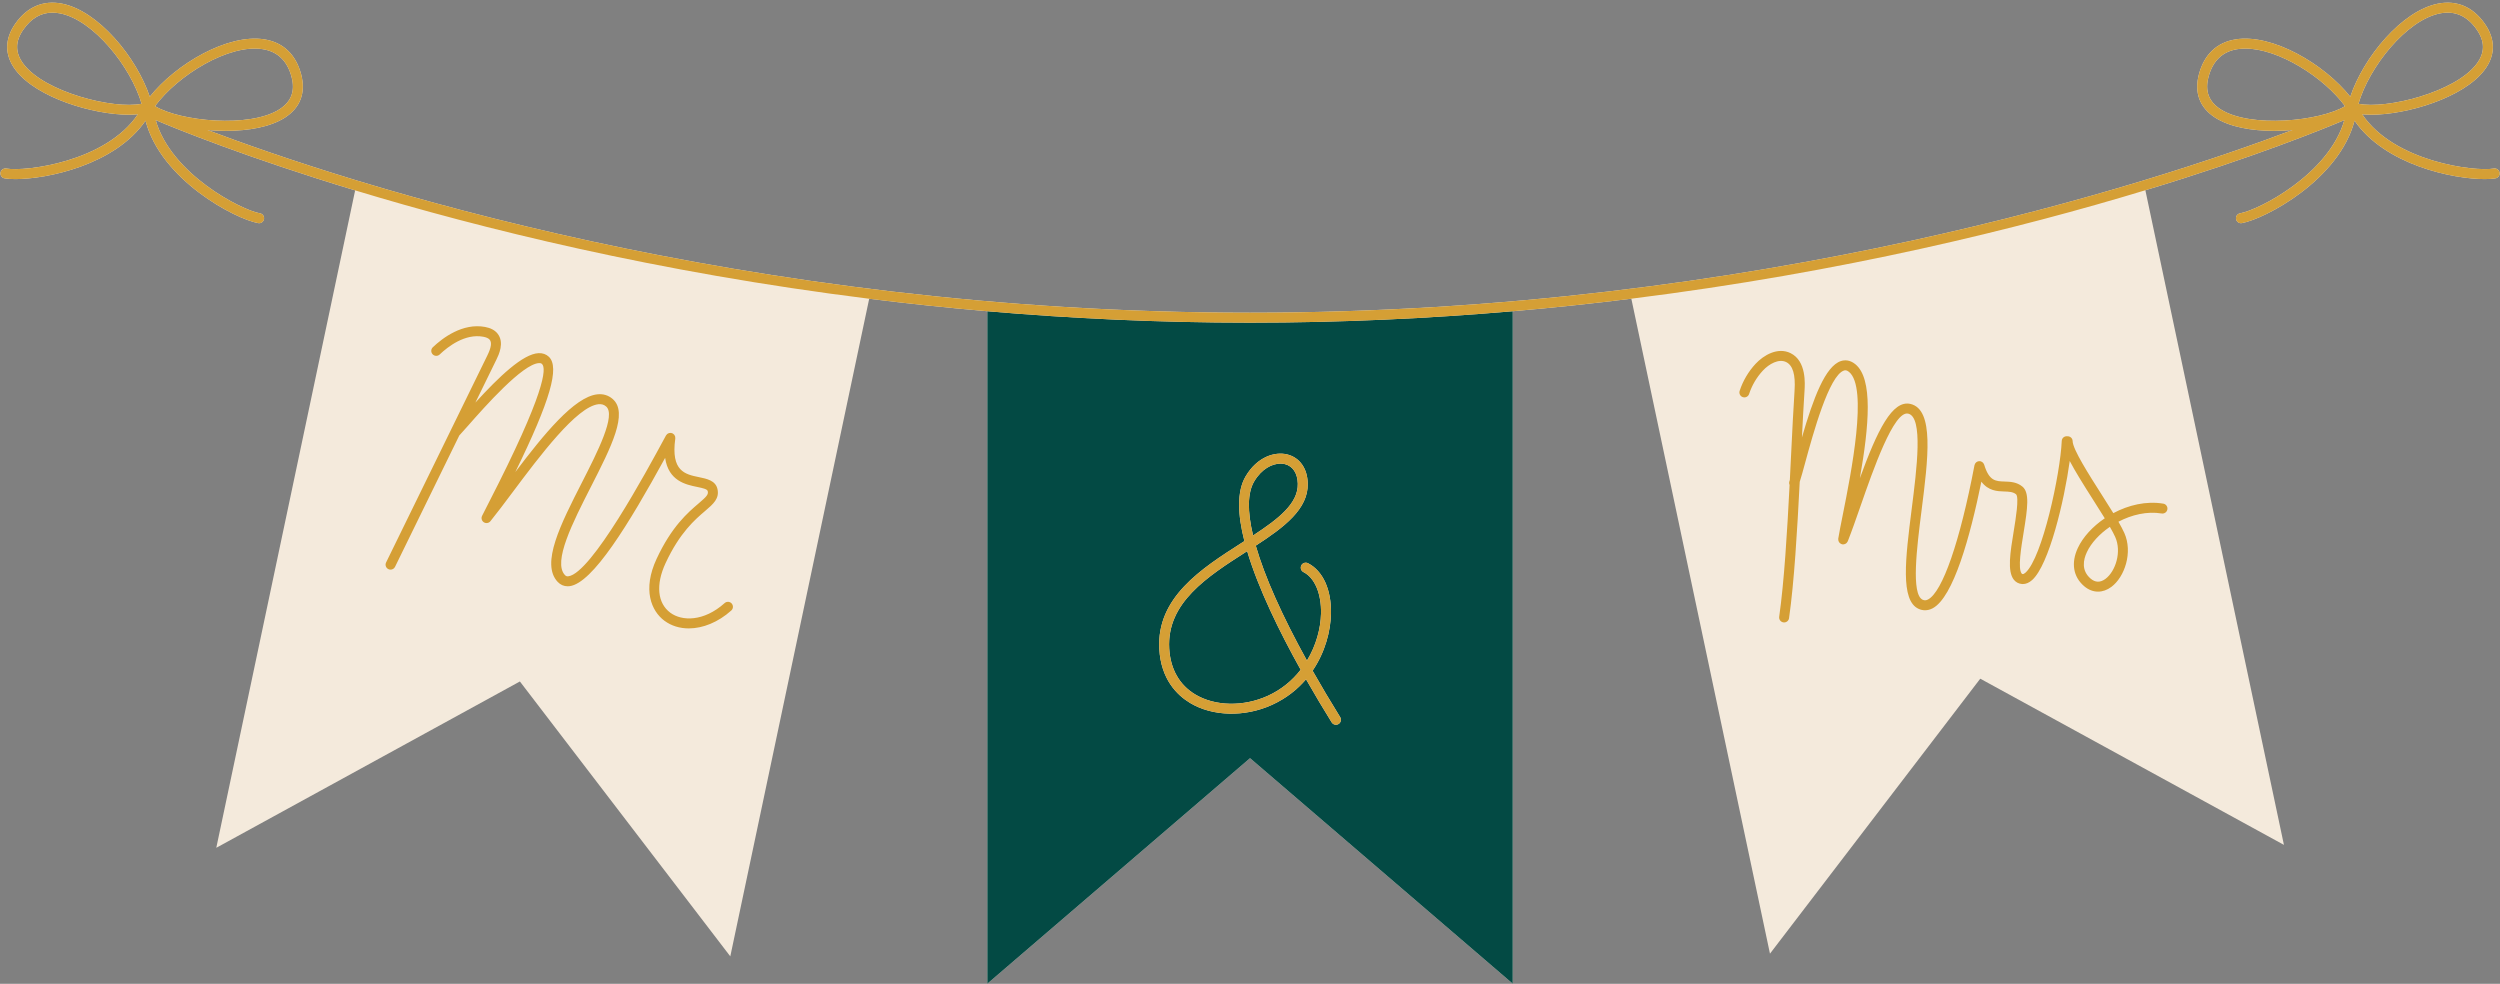
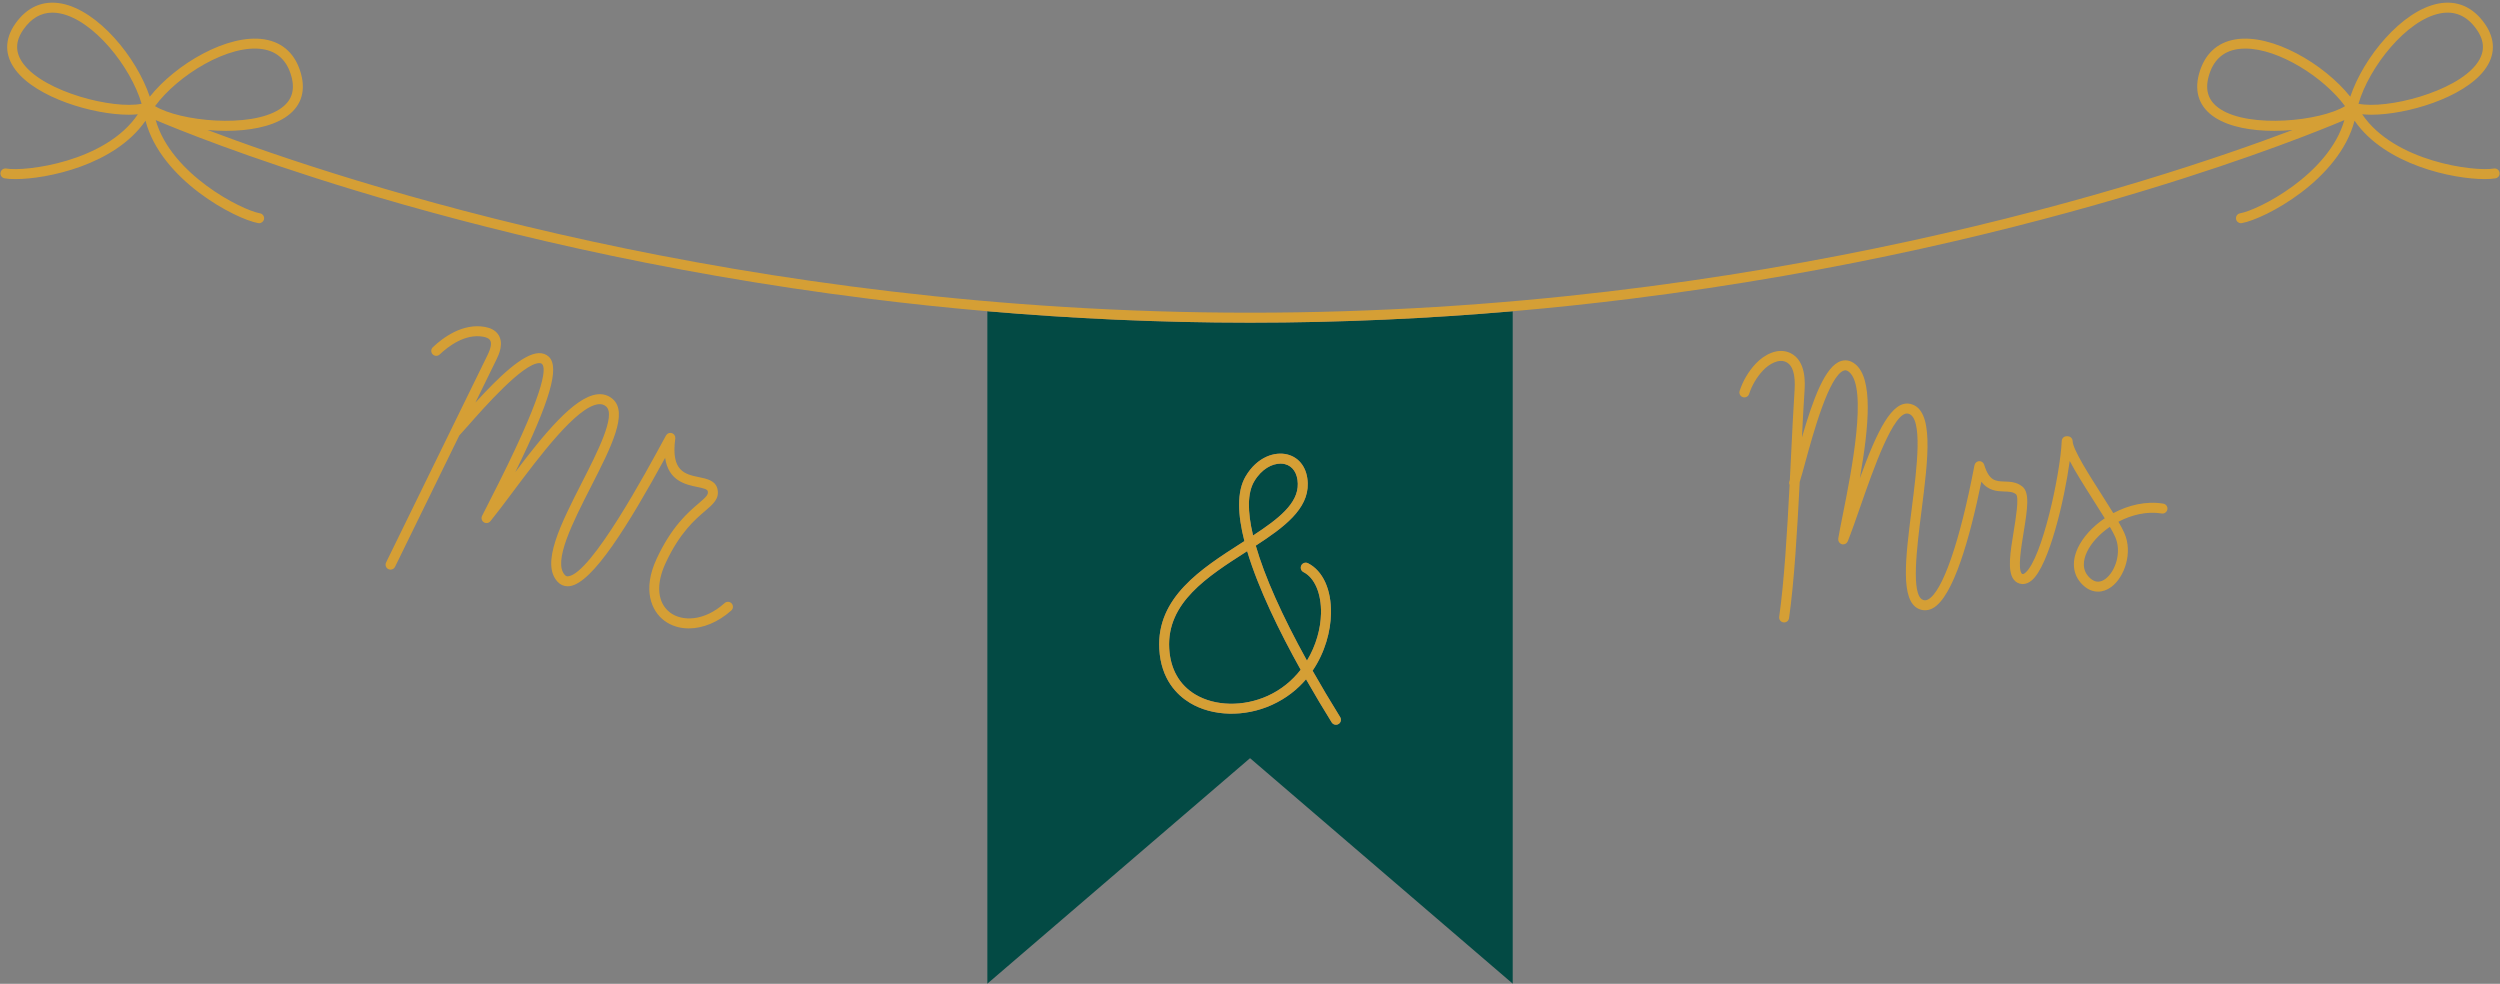
<svg xmlns="http://www.w3.org/2000/svg" height="221.9" preserveAspectRatio="xMidYMid meet" version="1.0" viewBox="-0.1 -0.6 563.9 221.9" width="563.9" zoomAndPan="magnify">
  <rect x="-0.1" y="-0.6" width="563.9" height="221.9" fill="#808080" stroke="none" />
  <g id="change1_1">
-     <path d="M562.396,37.415c-4.257,0.748-22.467-1.479-29.683-12.243c0.641,0.064,1.316,0.105,2.044,0.105 c8.015,0,20.774-3.801,25.528-10.063c2.524-3.327,2.547-6.951,0.067-10.484c-2.646-3.767-6.261-5.33-10.46-4.523 c-8.2,1.579-16.871,12.081-19.861,21.007c-5.865-7.362-17.608-14.258-25.853-12.937c-4.22,0.678-7.082,3.385-8.278,7.83 c-1.122,4.168,0.141,7.566,3.653,9.827c3.285,2.115,8.22,2.982,13.279,2.982c1.391,0,2.791-0.066,4.169-0.189 c-31.319,11.854-120.458,41.207-235.144,41.207c-114.66,0-203.814-29.353-235.14-41.207c1.376,0.123,2.775,0.189,4.164,0.189 c5.058,0,9.995-0.867,13.279-2.982c3.511-2.261,4.774-5.659,3.653-9.827c-1.196-4.445-4.059-7.153-8.278-7.83 c-8.256-1.321-19.99,5.575-25.853,12.937c-2.99-8.926-11.661-19.427-19.861-21.006C9.629-0.599,6.009,0.963,3.362,4.73 C0.881,8.262,0.905,11.887,3.43,15.214c4.753,6.262,17.513,10.063,25.527,10.063c0.729,0,1.404-0.041,2.045-0.105 C23.784,35.937,5.569,38.167,1.318,37.415c-0.608-0.104-1.193,0.3-1.301,0.911c-0.107,0.611,0.3,1.193,0.911,1.301 c0.625,0.11,1.449,0.17,2.431,0.17c7.116,0,22.463-3.156,29.366-13.172c3.477,13.4,20.28,22.195,25.429,23.103 c0.066,0.012,0.132,0.017,0.196,0.017c0.535,0,1.009-0.383,1.105-0.928c0.107-0.611-0.3-1.193-0.911-1.301 c-4.178-0.737-20.041-8.8-23.523-21.025c4.58,1.942,20.387,8.39,44.986,15.852l-31.32,148.287l68.48-37.518l47.459,62.006 l31.329-148.33c8.633,1.077,17.523,2.026,26.654,2.815v151.67l59.249-50.859l59.249,50.859V69.604 c9.167-0.792,18.092-1.745,26.757-2.828l31.27,147.735l47.433-62.026l68.496,37.488l-31.254-147.66 c24.543-7.45,40.314-13.883,44.886-15.822c-3.481,12.226-19.345,20.288-23.524,21.025c-0.611,0.108-1.019,0.69-0.91,1.301 c0.095,0.544,0.569,0.928,1.104,0.928c0.065,0,0.13-0.005,0.196-0.017c5.148-0.909,21.953-9.703,25.428-23.104 c6.903,10.017,22.251,13.173,29.366,13.173c0.981,0,1.807-0.06,2.431-0.17c0.611-0.108,1.019-0.69,0.91-1.301 C563.589,37.715,563.007,37.306,562.396,37.415z M5.218,13.856C3.289,11.314,3.283,8.751,5.2,6.021 c1.762-2.509,3.955-3.773,6.535-3.773c0.537,0,1.092,0.055,1.662,0.165c7.602,1.463,16.006,12.061,18.443,20.393 C25.438,24.093,10.028,20.192,5.218,13.856z M34.869,23.341c5.143-6.994,16.674-14.07,24.31-12.847 c3.328,0.535,5.503,2.619,6.466,6.196c0.867,3.221-0.016,5.627-2.7,7.356C56.258,28.353,40.442,26.741,34.869,23.341z M500.77,24.046c-2.683-1.728-3.567-4.134-2.7-7.356c0.963-3.577,3.137-5.662,6.465-6.196c0.589-0.094,1.199-0.139,1.827-0.139 c7.551,0,17.737,6.529,22.484,12.986C523.273,26.741,507.459,28.353,500.77,24.046z M550.318,2.413 c3.307-0.639,6.068,0.577,8.196,3.608c1.918,2.73,1.911,5.293-0.019,7.835c-4.809,6.336-20.219,10.236-26.62,8.95 C534.312,14.473,542.715,3.876,550.318,2.413z" fill="#f4eadc" />
-   </g>
+     </g>
  <g>
    <g id="change2_1">
      <path d="M281.857,72.181c-20.636,0-40.444-0.952-59.249-2.577v151.67l59.249-50.859l59.249,50.859V69.604 C322.301,71.229,302.493,72.181,281.857,72.181z M301.826,162.705c-0.184,0.114-0.389,0.169-0.591,0.169 c-0.376,0-0.742-0.189-0.955-0.531c-1.796-2.896-3.781-6.198-5.79-9.727c-1.956,2.299-4.486,4.32-7.687,5.777 c-6.155,2.802-13.416,2.623-18.505-0.455c-2.942-1.78-6.53-5.333-6.909-12.151c-0.646-11.629,9.503-18.127,18.458-23.861 c0.248-0.158,0.493-0.316,0.739-0.473c-1.532-6.009-1.734-11.194,0.274-14.601c2.607-4.423,6.621-5.666,9.449-4.934 c2.771,0.717,4.479,3.152,4.567,6.513c0.152,5.803-5.366,9.912-11.729,14.043c1.99,6.926,5.887,15.701,11.548,25.94 c2.075-3.426,3.101-7.255,3.174-10.637c0.096-4.468-1.418-8.045-3.954-9.334c-0.553-0.281-0.773-0.957-0.492-1.51 c0.281-0.554,0.955-0.774,1.51-0.492c3.362,1.71,5.3,5.966,5.183,11.386c-0.084,3.889-1.304,8.667-4.151,12.855 c1.896,3.348,3.974,6.846,6.225,10.477C302.514,161.686,302.352,162.378,301.826,162.705z M282.541,120.188 c-1.315-5.491-1.259-9.633,0.252-12.195c1.684-2.857,4.076-4.022,5.951-4.022c0.355,0,0.692,0.042,1.001,0.122 c1.772,0.458,2.823,2.062,2.884,4.399C292.747,112.969,288.257,116.447,282.541,120.188z M281.211,123.719 c2.509,8.417,7.269,18.133,12.07,26.751c-1.866,2.397-4.323,4.474-7.409,5.879c-5.5,2.502-11.942,2.372-16.413-0.332 c-3.556-2.152-5.572-5.732-5.829-10.354c-0.574-10.319,8.577-16.178,17.426-21.845 C281.108,123.784,281.159,123.751,281.211,123.719z" fill="#034a44" />
    </g>
    <g id="change3_1">
      <path d="M164.933,135.52c0.414,0.462,0.375,1.172-0.087,1.586c-2.956,2.651-6.419,4.038-9.583,4.038 c-2.023,0-3.923-0.566-5.495-1.73c-2.969-2.199-4.992-7.02-1.768-13.956c3.404-7.323,7.072-10.452,9.499-12.523 c1.786-1.524,2.22-1.993,2.04-2.751c-0.107-0.451-1.02-0.671-2.403-0.954c-2.541-0.521-6.451-1.334-7.21-6.55 c-8.229,15.004-16.345,28.248-21.53,28.932c-0.154,0.02-0.306,0.03-0.455,0.03c-0.86,0-1.629-0.336-2.245-0.987 c-3.883-4.096,0.673-13.03,5.497-22.488c3.437-6.739,7.714-15.126,5.418-17.087c-0.493-0.421-1.046-0.58-1.74-0.504 c-4.896,0.544-13.253,11.709-19.355,19.861c-1.823,2.436-3.545,4.736-5.002,6.53c-0.359,0.441-0.99,0.546-1.472,0.241 c-0.481-0.304-0.658-0.92-0.413-1.433c0.271-0.566,0.795-1.587,1.488-2.935c12.851-25.007,13.059-30.367,12.04-31.336 c-0.11-0.104-0.28-0.227-0.672-0.204c-3.715,0.164-12.326,9.939-16.002,14.113c-0.85,0.964-1.524,1.728-1.985,2.213l-14.495,29.631 c-0.195,0.398-0.594,0.629-1.01,0.629c-0.166,0-0.333-0.037-0.492-0.114c-0.557-0.273-0.788-0.945-0.515-1.502l22.861-46.731 c0.853-1.743,1.021-2.892,0.513-3.511c-0.26-0.318-0.753-0.546-1.466-0.677c-4.088-0.75-7.905,2.187-9.819,4.005 c-0.45,0.427-1.159,0.409-1.588-0.041c-0.427-0.45-0.409-1.161,0.041-1.588c2.223-2.112,6.715-5.514,11.772-4.585 c1.25,0.23,2.19,0.722,2.796,1.462c1.669,2.036,0.287,4.859-0.232,5.922l-4.736,9.682c5.294-5.798,10.703-10.994,14.259-11.151 c0.91-0.041,1.712,0.243,2.318,0.82c2.466,2.345,0.343,9.835-7.572,26c6.41-8.483,13.289-16.954,18.491-17.533 c1.318-0.144,2.477,0.199,3.447,1.029c3.643,3.111-0.305,10.852-4.876,19.814c-4.059,7.958-8.659,16.978-5.868,19.923 c0.226,0.239,0.45,0.317,0.776,0.275c5.197-0.686,17.587-23.575,21.658-31.097l0.361-0.666c0.004-0.007,0.011-0.011,0.015-0.018 c0.045-0.08,0.111-0.142,0.173-0.207c0.038-0.04,0.067-0.09,0.111-0.124c0.068-0.053,0.149-0.083,0.228-0.119 c0.051-0.024,0.097-0.058,0.152-0.074c0.065-0.019,0.135-0.013,0.203-0.02c0.079-0.007,0.155-0.024,0.237-0.014 c0.008,0.001,0.015-0.003,0.023-0.001c0.068,0.009,0.124,0.045,0.187,0.066c0.064,0.021,0.131,0.026,0.193,0.059 c0.007,0.004,0.011,0.011,0.018,0.015c0.077,0.044,0.135,0.107,0.199,0.166c0.044,0.041,0.097,0.072,0.133,0.12 c0.042,0.055,0.064,0.121,0.095,0.183c0.034,0.066,0.077,0.127,0.098,0.2c0.015,0.053,0.009,0.11,0.016,0.165 c0.012,0.09,0.028,0.178,0.017,0.272c-0.001,0.007,0.002,0.014,0.001,0.022c-1.029,7.406,2.222,8.073,5.366,8.717 c1.73,0.355,3.691,0.757,4.137,2.635c0.517,2.176-0.933,3.413-2.768,4.979c-2.279,1.944-5.723,4.882-8.92,11.761 c-2.255,4.85-1.855,9.039,1.069,11.204c2.59,1.919,7.525,2.056,12.243-2.175C163.809,135.019,164.518,135.058,164.933,135.52z M488.774,114.296c-0.101,0.612-0.678,1.026-1.292,0.923c-3.268-0.543-6.754,0.287-9.752,1.86c0.549,0.951,1.006,1.806,1.328,2.526 c1.979,4.412,0.058,9.951-2.904,12.164c-0.964,0.719-1.998,1.079-3.019,1.079c-1.101,0-2.186-0.416-3.152-1.246 c-2.461-2.114-2.973-5.251-1.404-8.608c1.142-2.442,3.327-4.836,6.071-6.689c-0.785-1.28-1.677-2.678-2.589-4.111 c-2.279-3.576-4.103-6.504-5.313-8.819c-1.21,8.903-4.679,23.487-8.486,26.863c-0.673,0.597-1.375,0.899-2.09,0.899 c-0.066,0-0.13-0.003-0.195-0.008c-0.748-0.057-1.386-0.395-1.845-0.979c-1.5-1.908-0.808-6.13-0.007-11.019 c0.434-2.647,1.241-7.574,0.512-8.244c-0.701-0.564-1.612-0.593-2.668-0.627c-1.573-0.05-3.571-0.123-5.153-2.214 c-2.517,12.339-6.306,26.108-10.999,28.566c-0.559,0.293-1.136,0.44-1.71,0.44c-0.48,0-0.96-0.103-1.424-0.31 c-4.202-1.864-2.989-11.436-1.586-22.52c1.169-9.222,2.623-20.7-0.775-21.52c-3.243-0.79-7.944,12.75-10.762,20.837 c-1.021,2.929-1.985,5.696-2.876,7.949c-0.009,0.024-0.029,0.039-0.04,0.062c-0.038,0.08-0.088,0.151-0.142,0.218 c-0.034,0.042-0.063,0.086-0.103,0.123c-0.065,0.06-0.141,0.105-0.217,0.149c-0.042,0.024-0.079,0.054-0.123,0.072 c-0.095,0.038-0.196,0.054-0.298,0.065c-0.036,0.004-0.069,0.019-0.106,0.019c-0.005,0-0.009,0.002-0.013,0.002 c-0.059,0-0.12-0.004-0.181-0.014c-0.042-0.007-0.075-0.032-0.116-0.044c-0.039-0.011-0.079-0.006-0.118-0.021 c-0.033-0.013-0.054-0.04-0.085-0.055c-0.069-0.035-0.132-0.077-0.191-0.124c-0.056-0.045-0.107-0.09-0.152-0.143 c-0.046-0.054-0.085-0.113-0.12-0.175c-0.036-0.063-0.066-0.125-0.089-0.194c-0.022-0.066-0.035-0.135-0.045-0.205 c-0.01-0.075-0.014-0.147-0.009-0.224c0.002-0.035-0.01-0.068-0.004-0.104c0.22-1.362,0.603-3.276,1.046-5.491 c1.854-9.278,5.713-28.586,1.388-32.113c-0.526-0.429-0.867-0.4-1.131-0.316c-3.386,1.086-7.004,14.351-8.743,20.727 c-0.502,1.844-0.917,3.363-1.249,4.388c-0.559,11.019-1.242,22.544-2.406,30.743c-0.08,0.56-0.56,0.965-1.111,0.965 c-0.053,0-0.105-0.003-0.159-0.011c-0.614-0.087-1.041-0.656-0.954-1.27c1.123-7.908,1.797-19.012,2.346-29.734 c-0.12-0.261-0.14-0.568-0.032-0.859c0.028-0.074,0.058-0.165,0.088-0.252c0.096-1.906,0.189-3.797,0.28-5.65 c0.262-5.342,0.51-10.387,0.784-14.552c0.235-3.566-0.386-5.66-1.9-6.402c-1.641-0.805-3.822,0.389-5.254,1.929 c-1.392,1.499-2.463,3.32-3.099,5.265c-0.193,0.589-0.822,0.912-1.416,0.719c-0.589-0.192-0.911-0.827-0.718-1.416 c0.735-2.252,1.976-4.36,3.588-6.096c1.85-1.993,5.03-3.818,7.888-2.418c3.6,1.765,3.264,6.884,3.153,8.566 c-0.202,3.074-0.391,6.639-0.581,10.45c2.557-8.828,5.269-16.096,8.809-17.231c0.777-0.248,1.963-0.324,3.236,0.714 c4.013,3.272,3.115,13.796,1.023,25.714c3.917-10.736,7.297-17.744,11.441-16.745c5.353,1.292,3.957,12.316,2.477,23.986 c-1.073,8.464-2.407,18.998,0.268,20.184c0.395,0.175,0.76,0.155,1.182-0.067c3.276-1.715,7.196-13.043,10.487-30.301 c0.01-0.055,0.043-0.097,0.061-0.148c0.025-0.073,0.047-0.146,0.087-0.212c0.037-0.062,0.088-0.114,0.137-0.168 c0.048-0.053,0.091-0.106,0.149-0.149c0.059-0.045,0.13-0.075,0.199-0.107c0.05-0.024,0.09-0.062,0.145-0.078 c0.016-0.005,0.032,0,0.049-0.005c0.07-0.018,0.14-0.016,0.21-0.02c0.079-0.005,0.157-0.015,0.234-0.003 c0.015,0.002,0.029-0.003,0.044-0.001c0.052,0.01,0.093,0.041,0.142,0.058c0.077,0.026,0.152,0.049,0.222,0.091 c0.059,0.035,0.108,0.084,0.16,0.13c0.056,0.049,0.111,0.095,0.156,0.155c0.045,0.06,0.076,0.132,0.109,0.202 c0.023,0.049,0.059,0.087,0.076,0.141c1.122,3.698,2.581,3.744,4.601,3.809c1.273,0.041,2.717,0.087,4.005,1.122 c1.676,1.348,1.204,4.814,0.295,10.357c-0.563,3.434-1.333,8.136-0.444,9.268c0.061,0.078,0.114,0.117,0.25,0.128 c0.13,0.019,0.373-0.11,0.624-0.332c3.768-3.342,7.842-22.2,8.169-29.689c0.027-0.62,0.519-1.087,1.171-1.073 c0.029,0.001,0.052,0.016,0.08,0.02c0.02-0.001,0.036-0.012,0.056-0.013c0.642,0.004,1.134,0.479,1.147,1.099 c0.039,1.852,3.655,7.526,6.56,12.085c0.921,1.445,1.819,2.856,2.619,4.158c3.41-1.821,7.412-2.784,11.277-2.14 C488.462,113.106,488.876,113.684,488.774,114.296z M477.009,120.524c-0.288-0.641-0.702-1.417-1.204-2.289 c-2.345,1.598-4.22,3.633-5.19,5.709c-0.797,1.706-1.301,4.123,0.831,5.954c1.066,0.916,2.199,0.941,3.363,0.072 C477.086,128.27,478.509,123.869,477.009,120.524z M302.188,161.159c0.327,0.527,0.164,1.219-0.362,1.546 c-0.184,0.114-0.389,0.169-0.591,0.169c-0.376,0-0.742-0.189-0.955-0.531c-1.796-2.896-3.781-6.198-5.79-9.727 c-1.956,2.299-4.486,4.32-7.687,5.777c-6.155,2.802-13.416,2.623-18.505-0.455c-2.942-1.78-6.53-5.333-6.909-12.151 c-0.646-11.629,9.503-18.127,18.458-23.861c0.248-0.158,0.493-0.316,0.739-0.473c-1.532-6.009-1.734-11.194,0.274-14.601 c2.607-4.423,6.621-5.666,9.449-4.934c2.771,0.717,4.479,3.152,4.567,6.513c0.152,5.803-5.366,9.912-11.729,14.043 c1.99,6.926,5.887,15.701,11.548,25.94c2.075-3.426,3.101-7.255,3.174-10.637c0.096-4.468-1.418-8.045-3.954-9.334 c-0.553-0.281-0.773-0.957-0.492-1.51c0.281-0.554,0.955-0.774,1.51-0.492c3.362,1.71,5.3,5.966,5.183,11.386 c-0.084,3.889-1.304,8.667-4.151,12.855C297.858,154.03,299.936,157.528,302.188,161.159z M282.541,120.188 c5.717-3.741,10.206-7.218,10.088-11.698c-0.061-2.337-1.112-3.94-2.884-4.399c-0.309-0.08-0.646-0.122-1.001-0.122 c-1.875,0-4.267,1.166-5.951,4.022C281.282,110.555,281.226,114.697,282.541,120.188z M293.281,150.47 c-4.801-8.618-9.561-18.334-12.07-26.751c-0.052,0.033-0.103,0.066-0.155,0.099c-8.849,5.666-18,11.525-17.426,21.845 c0.257,4.622,2.273,8.203,5.829,10.354c4.471,2.704,10.914,2.835,16.413,0.332C288.958,154.944,291.414,152.867,293.281,150.47z M563.697,38.325c0.109,0.611-0.299,1.193-0.91,1.301c-0.624,0.11-1.45,0.17-2.431,0.17c-7.115,0-22.464-3.156-29.366-13.173 c-3.476,13.401-20.28,22.196-25.428,23.104c-0.066,0.012-0.132,0.017-0.196,0.017c-0.535,0-1.009-0.383-1.104-0.928 c-0.109-0.611,0.299-1.193,0.91-1.301c4.179-0.737,20.043-8.799,23.524-21.025c-4.573,1.939-20.344,8.372-44.886,15.822 c-28.239,8.572-68.102,18.487-115.945,24.463c-8.665,1.082-17.59,2.036-26.757,2.828c-18.805,1.625-38.613,2.577-59.249,2.577 c-20.636,0-40.444-0.952-59.249-2.577c-9.131-0.789-18.021-1.738-26.654-2.815c-47.833-5.968-87.695-15.874-115.948-24.445 c-24.598-7.462-40.405-13.91-44.986-15.852c3.482,12.226,19.344,20.288,23.523,21.025c0.611,0.108,1.018,0.69,0.911,1.301 c-0.096,0.544-0.57,0.928-1.105,0.928c-0.065,0-0.13-0.005-0.196-0.017c-5.148-0.909-21.951-9.703-25.429-23.103 C25.822,36.64,10.475,39.797,3.359,39.797c-0.983,0-1.807-0.06-2.431-0.17c-0.611-0.108-1.018-0.69-0.911-1.301 c0.109-0.61,0.693-1.014,1.301-0.911c4.25,0.752,22.466-1.478,29.683-12.243c-0.641,0.064-1.316,0.105-2.045,0.105 c-8.014,0-20.774-3.8-25.527-10.063C0.905,11.887,0.881,8.262,3.362,4.73c2.646-3.767,6.266-5.329,10.459-4.523 c8.2,1.579,16.871,12.081,19.861,21.006C39.545,13.851,51.28,6.955,59.536,8.276c4.219,0.678,7.082,3.385,8.278,7.83 c1.121,4.168-0.141,7.566-3.653,9.827c-3.285,2.115-8.221,2.982-13.279,2.982c-1.389,0-2.788-0.066-4.164-0.189 c31.326,11.855,120.48,41.207,235.14,41.207c114.686,0,203.825-29.353,235.144-41.207c-1.378,0.123-2.778,0.189-4.169,0.189 c-5.059,0-9.993-0.867-13.279-2.982c-3.511-2.261-4.775-5.659-3.653-9.827c1.196-4.445,4.059-7.153,8.278-7.83 c8.245-1.321,19.988,5.575,25.853,12.937c2.99-8.926,11.661-19.427,19.861-21.007c4.199-0.807,7.813,0.756,10.46,4.523 c2.481,3.532,2.458,7.157-0.067,10.484c-4.754,6.262-17.513,10.063-25.528,10.063c-0.728,0-1.403-0.041-2.044-0.105 c7.216,10.764,25.427,12.991,29.683,12.243C563.007,37.306,563.589,37.715,563.697,38.325z M34.869,23.341 c5.574,3.4,21.389,5.012,28.076,0.705c2.684-1.728,3.567-4.134,2.7-7.356c-0.963-3.577-3.138-5.662-6.466-6.196 C51.542,9.271,40.012,16.346,34.869,23.341z M31.84,22.806c-2.437-8.333-10.841-18.93-18.443-20.393 c-0.57-0.11-1.125-0.165-1.662-0.165c-2.58,0-4.772,1.264-6.535,3.773c-1.917,2.73-1.911,5.293,0.018,7.835 C10.028,20.192,25.438,24.093,31.84,22.806z M531.875,22.806c6.401,1.286,21.812-2.614,26.62-8.95 c1.93-2.543,1.937-5.105,0.019-7.835c-2.129-3.031-4.889-4.247-8.196-3.608C542.715,3.876,534.312,14.473,531.875,22.806z M528.845,23.341c-4.747-6.457-14.933-12.986-22.484-12.986c-0.628,0-1.238,0.045-1.827,0.139 c-3.327,0.535-5.502,2.619-6.465,6.196c-0.867,3.222,0.016,5.628,2.7,7.356C507.459,28.353,523.273,26.741,528.845,23.341z" fill="#d59f35" />
    </g>
  </g>
</svg>